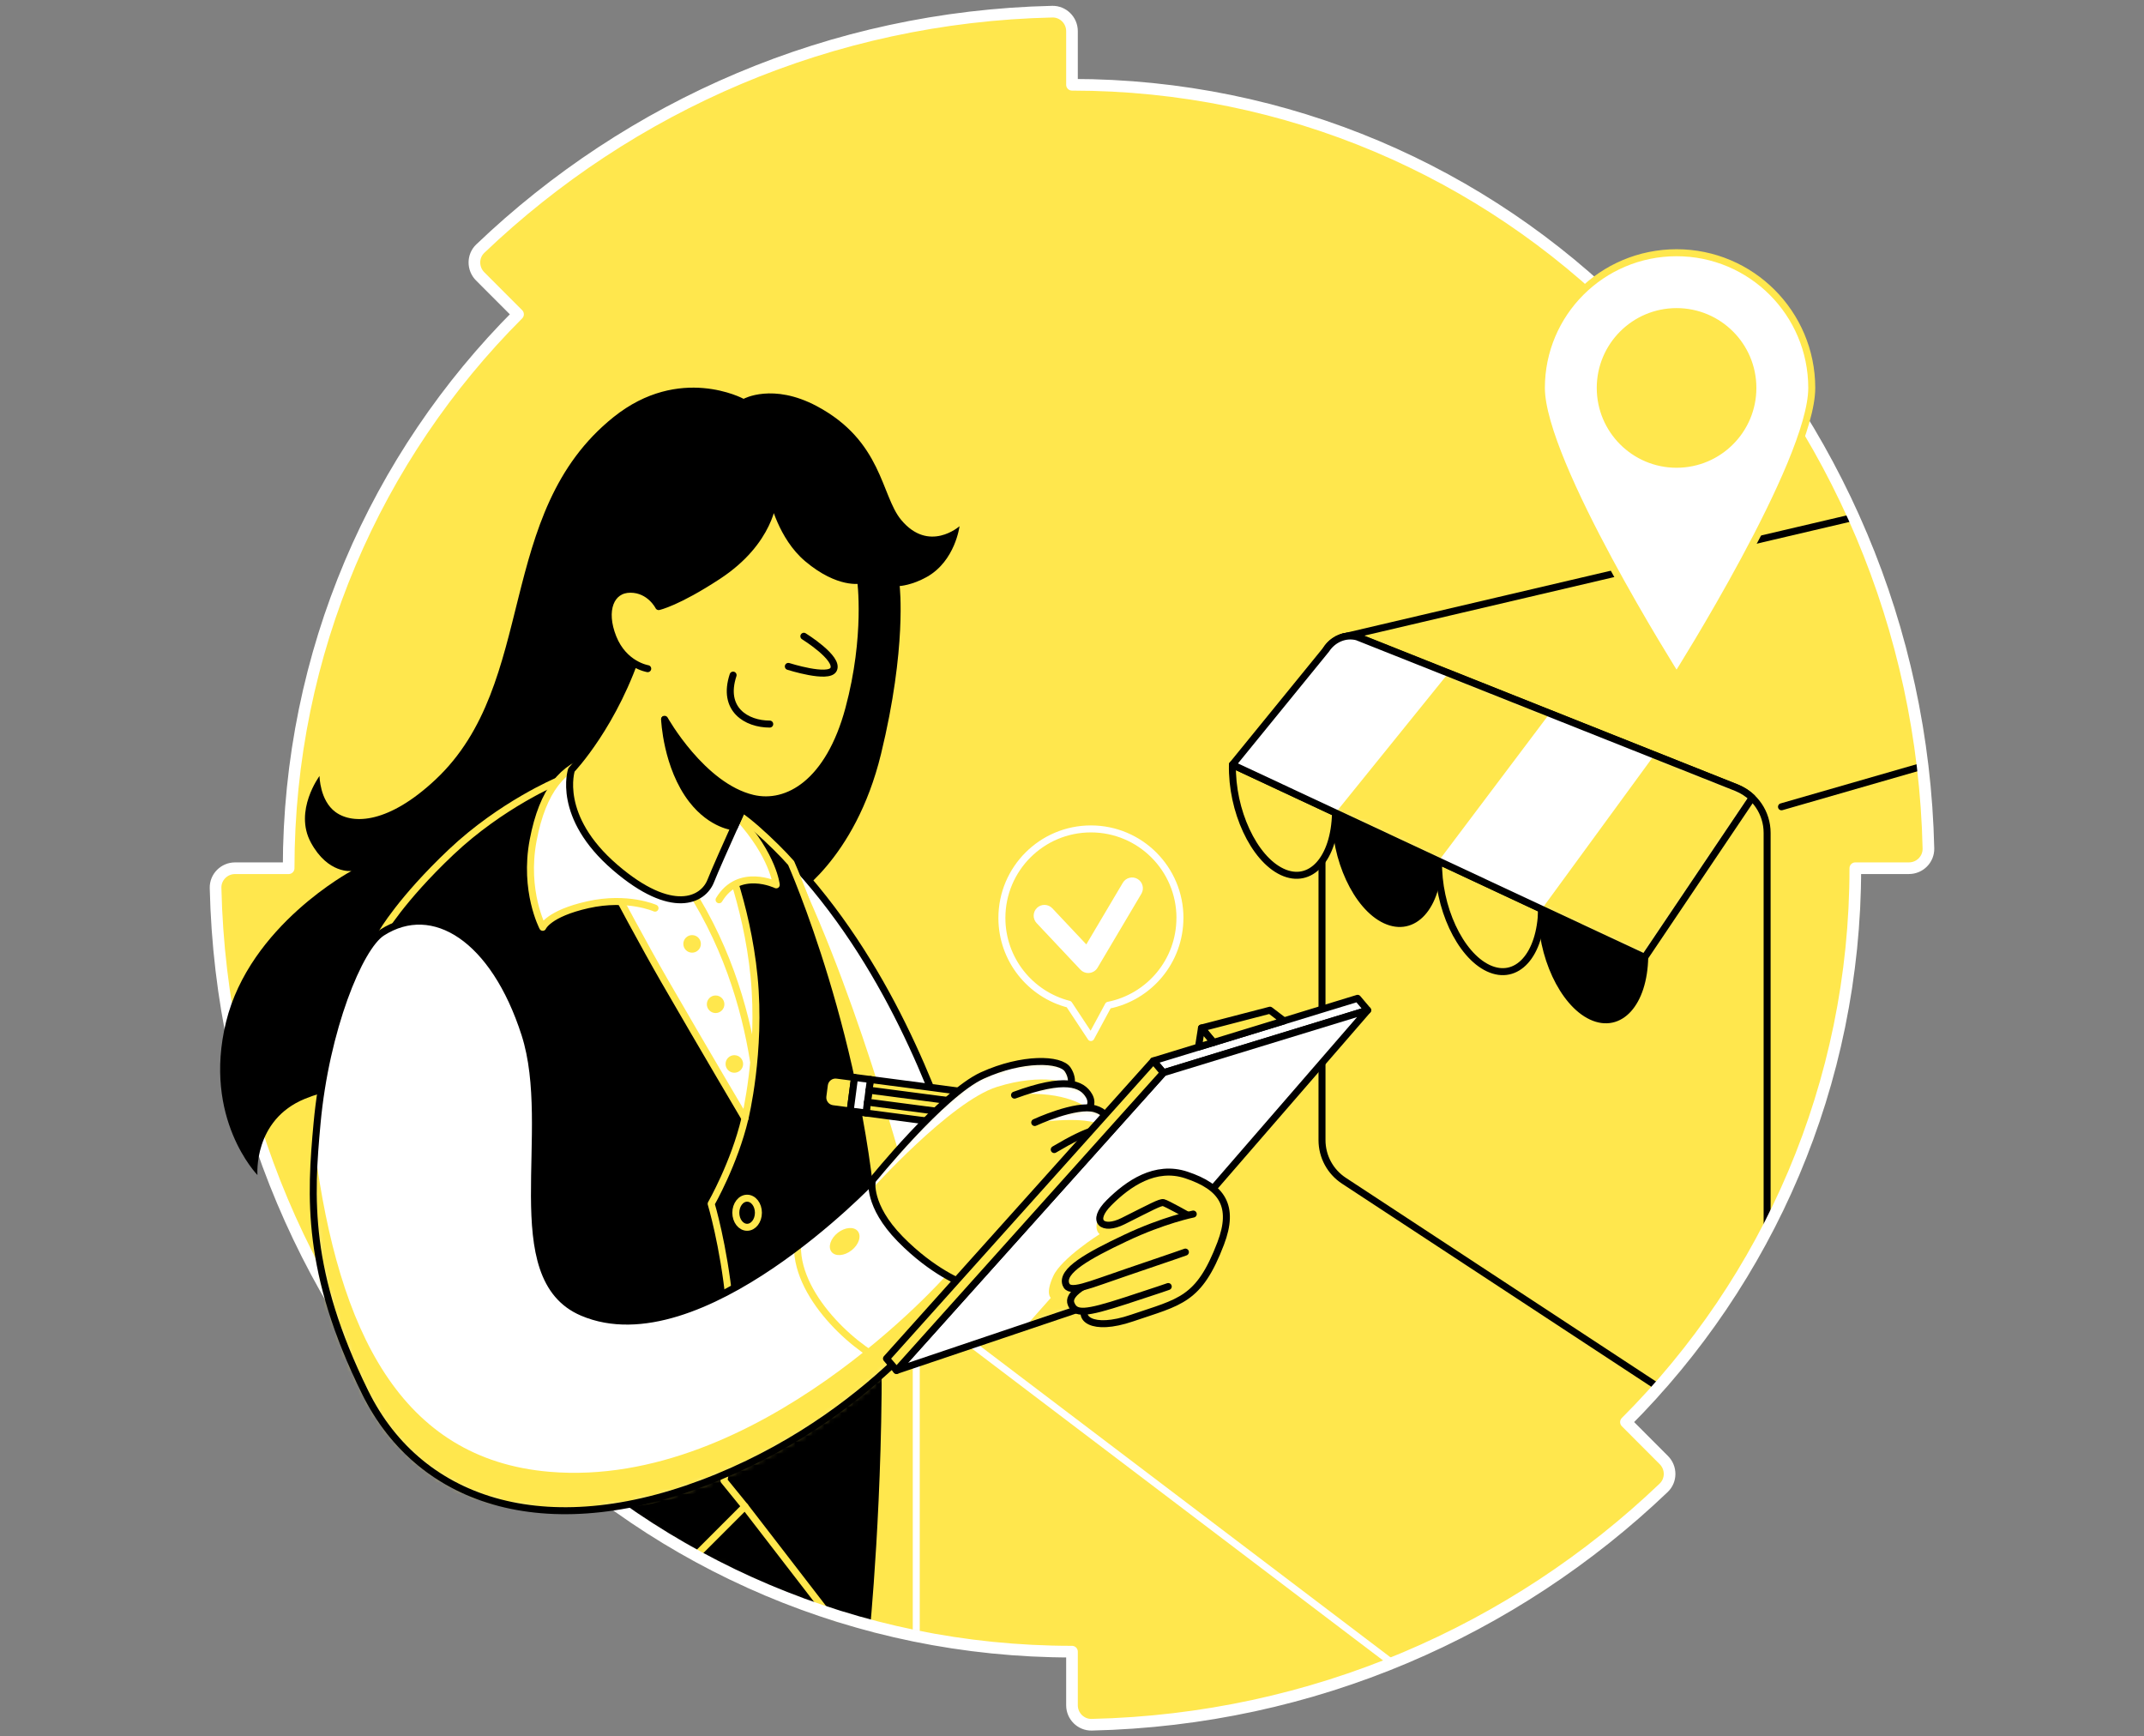
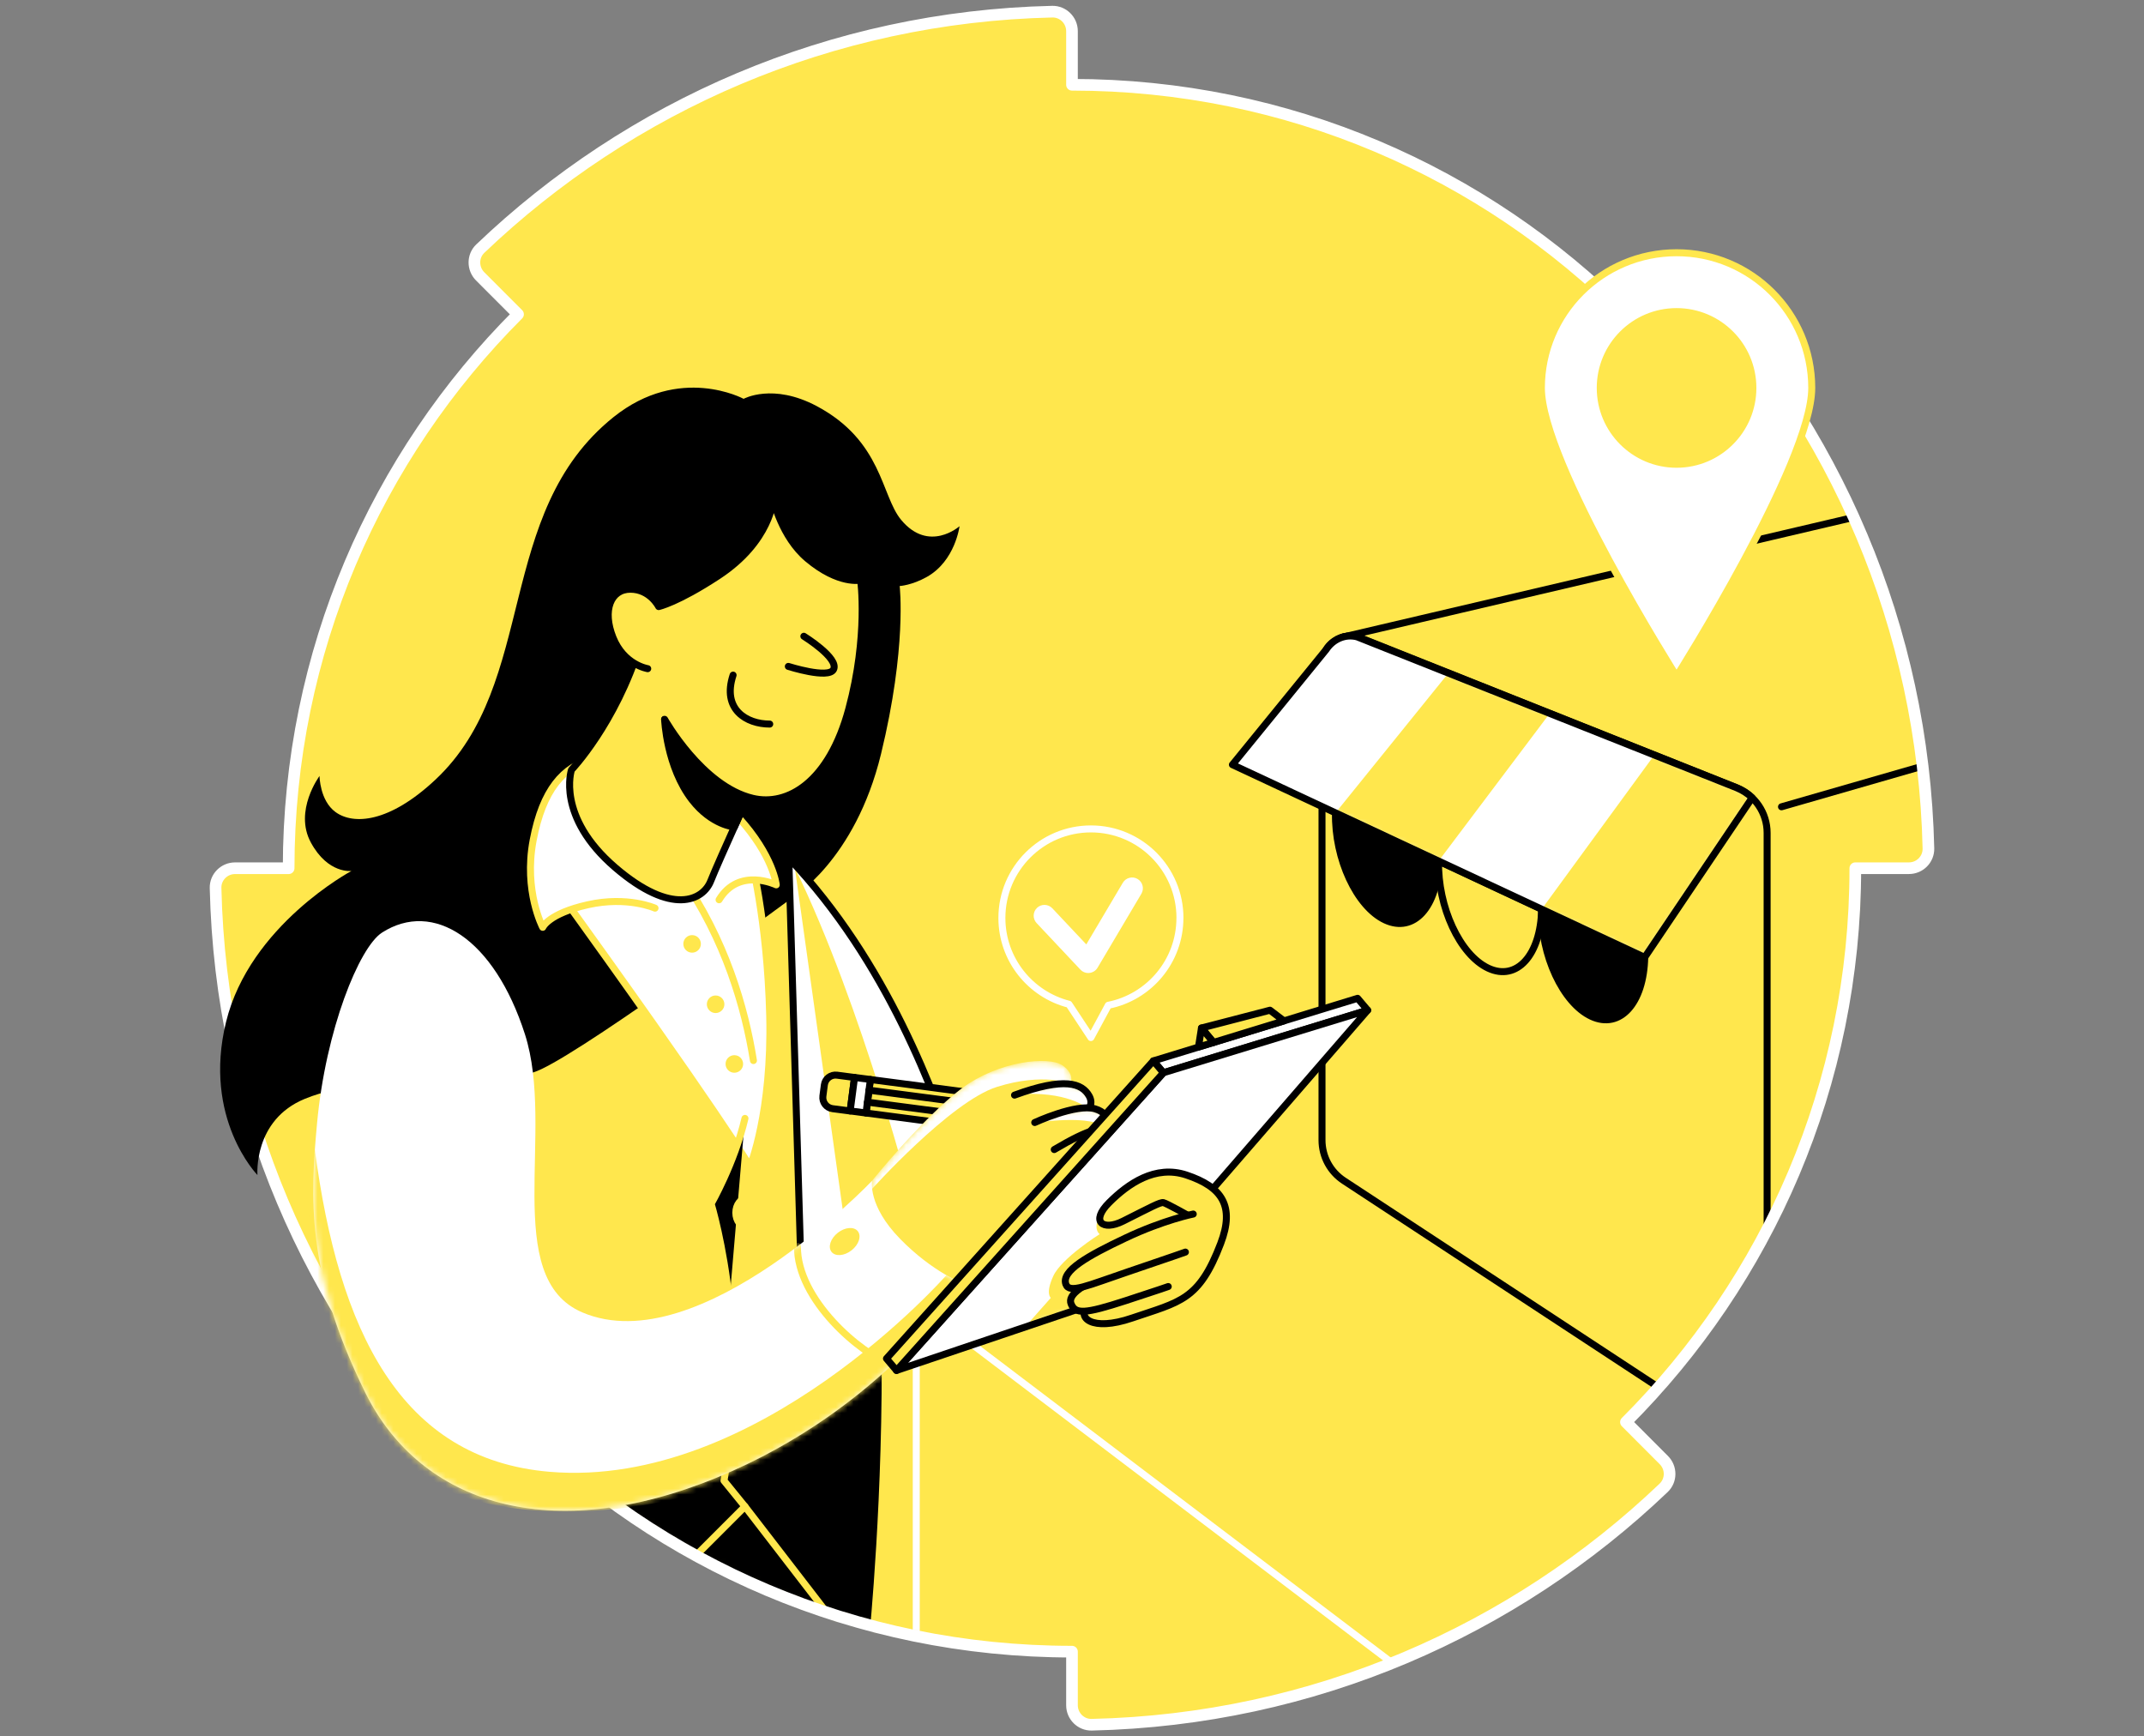
<svg xmlns="http://www.w3.org/2000/svg" width="368" height="298" viewBox="0 0 368 298" fill="none">
  <rect x="0" y="0" width="368" height="298" fill="#808080" stroke="none" />
  <path d="M279.062 53.92C254.735 29.596 221.125 14.55 183.998 14.55V5.347C183.998 3.49 182.477 1.965 180.616 2.001C142.575 2.861 108.087 18.178 82.438 42.67C81.096 43.949 81.096 46.099 82.406 47.42L88.917 53.938C64.589 78.269 49.543 111.878 49.543 149.005H40.344C38.483 149.005 36.958 150.53 37.001 152.387C37.858 190.428 53.175 224.916 77.663 250.565C78.946 251.908 81.099 251.908 82.413 250.594L88.938 244.083C113.269 268.407 146.878 283.457 183.998 283.457V292.66C183.998 294.517 185.523 296.042 187.38 295.999C225.425 295.142 259.909 279.825 285.558 255.337C286.905 254.051 286.901 251.901 285.591 250.587L279.08 244.062C303.408 219.731 318.45 186.122 318.45 149.002H327.657C329.514 149.002 331.039 147.477 330.999 145.616C330.139 107.575 314.825 73.091 290.333 47.434C289.055 46.092 286.905 46.092 285.583 47.406L279.059 53.913L279.062 53.92Z" fill="#FFE74D" />
  <mask id="mask0_9140_730" style="mask-type:luminance" maskUnits="userSpaceOnUse" x="37" y="2" width="294" height="294">
    <path d="M279.062 53.92C254.735 29.596 221.125 14.55 183.998 14.55V5.347C183.998 3.49 182.477 1.965 180.616 2.001C142.575 2.861 108.087 18.178 82.438 42.67C81.096 43.949 81.096 46.099 82.406 47.42L88.917 53.938C64.589 78.269 49.543 111.878 49.543 149.005H40.344C38.483 149.005 36.958 150.53 37.001 152.387C37.858 190.428 53.175 224.916 77.663 250.565C78.946 251.908 81.099 251.908 82.413 250.594L88.938 244.083C113.269 268.407 146.878 283.457 183.998 283.457V292.66C183.998 294.517 185.523 296.042 187.38 295.999C225.425 295.142 259.909 279.825 285.558 255.337C286.905 254.051 286.901 251.901 285.591 250.587L279.08 244.062C303.408 219.731 318.45 186.122 318.45 149.002H327.657C329.514 149.002 331.039 147.477 330.999 145.616C330.139 107.575 314.825 73.091 290.333 47.434C289.055 46.092 286.905 46.092 285.583 47.406L279.059 53.913L279.062 53.92Z" fill="white" />
  </mask>
  <g mask="url(#mask0_9140_730)">
    <path d="M230.39 109.361L319.372 88.508C319.372 88.508 332.064 111.357 333.632 130.02C335.2 148.684 333.789 153.387 327.207 152.448L320.625 151.509C320.625 151.509 314.825 198.8 311.222 205.635C307.619 212.471 303.308 217.095 303.308 217.095L230.39 109.361Z" fill="#FFE74D" stroke="black" stroke-width="1.2" stroke-linecap="round" stroke-linejoin="round" />
    <path d="M226.911 114.032V195.667C226.911 198.478 228.325 201.099 230.675 202.639L289.209 241.073L303.312 217.095V142.934C303.312 139.52 301.229 136.449 298.058 135.184L233.589 109.503C230.39 108.228 226.911 110.585 226.911 114.032Z" fill="#FFE74D" stroke="black" stroke-width="1.2" stroke-linecap="round" stroke-linejoin="round" />
    <path d="M118.794 246.947L112.141 267.164L146.636 280.274L132.147 249.286L118.794 246.947Z" fill="black" stroke="black" stroke-width="1.2" stroke-linecap="round" stroke-linejoin="round" />
    <path d="M157.268 280.8V223.441L242.114 287.796" stroke="white" stroke-width="1.2" stroke-linecap="round" stroke-linejoin="round" />
    <path d="M87.967 240.719L91.045 251.804L118.305 268.103L127.865 258.543L143.693 279.074L149.804 280.956C149.804 280.956 152.282 256.533 151.9 229.08C130.89 234.483 109.252 237.89 87.967 240.719Z" fill="black" stroke="#FFE74D" stroke-width="1.2" stroke-linecap="round" stroke-linejoin="round" />
    <path d="M125.583 239.897C125.233 248.947 124.269 254.122 124.269 254.122L127.865 258.55" fill="black" />
    <path d="M125.583 239.897C125.233 248.947 124.269 254.122 124.269 254.122L127.865 258.55" stroke="#FFE74D" stroke-width="1.2" stroke-linecap="round" stroke-linejoin="round" />
    <path d="M305.779 138.463L333.667 130.428" stroke="black" stroke-width="1.2" stroke-linecap="round" stroke-linejoin="round" />
-     <path d="M229.229 139.502C229.061 147.377 224.965 151.912 220.079 149.63C215.194 147.348 211.369 139.109 211.537 131.234L229.229 139.502Z" fill="#FFE74D" stroke="black" stroke-width="1.2" stroke-linecap="round" stroke-linejoin="round" />
    <path d="M246.921 147.769C246.753 155.644 242.657 160.18 237.768 157.898C232.882 155.616 229.057 147.377 229.225 139.502L246.917 147.769H246.921Z" fill="black" stroke="black" stroke-width="1.2" stroke-linecap="round" stroke-linejoin="round" />
    <path d="M264.613 156.037C264.445 163.912 260.349 168.448 255.46 166.166C250.578 163.883 246.753 155.648 246.921 147.773L264.613 156.041V156.037Z" fill="#FFE74D" stroke="black" stroke-width="1.2" stroke-linecap="round" stroke-linejoin="round" />
    <path d="M282.305 164.301C282.137 172.176 278.041 176.711 273.152 174.429C268.27 172.147 264.445 163.912 264.613 156.037L282.305 164.305V164.301Z" fill="black" stroke="black" stroke-width="1.2" stroke-linecap="round" stroke-linejoin="round" />
    <path d="M211.537 131.238L227.625 111.482C228.804 109.686 230.904 108.764 232.936 109.296L298.051 135.185C299.126 135.635 300.026 136.21 300.737 136.913L282.298 164.301L211.533 131.235L211.537 131.238Z" fill="white" />
    <mask id="mask1_9140_730" style="mask-type:luminance" maskUnits="userSpaceOnUse" x="211" y="109" width="90" height="56">
      <path d="M211.537 131.238L227.625 111.482C228.804 109.686 230.904 108.764 232.936 109.296L298.051 135.185C299.126 135.635 300.026 136.21 300.737 136.913L282.298 164.301L211.533 131.235L211.537 131.238Z" fill="white" />
    </mask>
    <g mask="url(#mask1_9140_730)">
      <path d="M229.229 139.502L248.603 115.524L265.995 122.438L246.921 147.77L229.229 139.502Z" fill="#FFE74D" />
      <path d="M283.952 129.577L264.613 156.037L282.305 164.301L300.744 136.913L298.055 135.184L283.952 129.577Z" fill="#FFE74D" />
    </g>
    <path d="M211.537 131.238L227.625 111.482C228.804 109.686 230.904 108.764 232.936 109.296L298.051 135.185C299.126 135.635 300.026 136.21 300.737 136.913L282.298 164.301L211.533 131.235L211.537 131.238Z" stroke="black" stroke-width="1.2" stroke-linecap="round" stroke-linejoin="round" />
  </g>
  <path d="M279.062 53.92C254.735 29.596 221.125 14.55 183.998 14.55V5.347C183.998 3.49 182.477 1.965 180.616 2.001C142.575 2.861 108.087 18.178 82.438 42.67C81.096 43.949 81.096 46.099 82.406 47.42L88.917 53.938C64.589 78.269 49.543 111.878 49.543 149.005H40.344C38.483 149.005 36.958 150.53 37.001 152.387C37.858 190.428 53.175 224.916 77.663 250.565C78.946 251.908 81.099 251.908 82.413 250.594L88.938 244.083C113.269 268.407 146.878 283.457 183.998 283.457V292.66C183.998 294.517 185.523 296.042 187.38 295.999C225.425 295.142 259.909 279.825 285.558 255.337C286.905 254.051 286.901 251.901 285.591 250.587L279.08 244.062C303.408 219.731 318.45 186.122 318.45 149.002H327.657C329.514 149.002 331.039 147.477 330.999 145.616C330.139 107.575 314.825 73.091 290.333 47.434C289.055 46.092 286.905 46.092 285.583 47.406L279.059 53.913L279.062 53.92Z" stroke="white" stroke-width="2" stroke-linecap="round" stroke-linejoin="round" />
  <path d="M135.936 154.094C135.936 154.094 146.75 147.748 151.217 129.41C155.685 111.075 154.421 100.575 154.421 100.575C154.421 100.575 156.51 100.464 159.11 98.997C163.967 96.254 164.695 90.308 164.695 90.308C164.695 90.308 159.446 94.968 154.667 89.211C151.221 85.058 151.453 75.694 140.189 69.698C132.633 65.677 127.636 68.448 127.636 68.448C127.636 68.448 116.658 62.48 105.305 71.584C84.774 88.04 92.456 117.189 74.746 133.799C66.796 141.256 60.636 141.591 57.586 139.363C54.875 137.381 54.843 133.174 54.843 133.174C54.843 133.174 50.404 139.145 53.354 144.588C56.304 150.03 60.328 149.473 60.328 149.473C60.328 149.473 42.879 158.758 38.804 175.372C34.729 191.986 44.19 201.66 44.19 201.66C44.19 201.66 43.429 192.211 52.339 188.575C65.332 183.272 83.685 187.872 92.931 183.482C102.177 179.093 135.95 154.098 135.95 154.098L135.936 154.094Z" fill="black" />
  <path d="M135.386 147.273C152.389 165.144 160.539 187.947 164.692 200.171C168.846 212.396 137.904 231.67 137.904 231.67L135.386 147.273Z" fill="white" />
  <mask id="mask2_9140_730" style="mask-type:luminance" maskUnits="userSpaceOnUse" x="135" y="147" width="31" height="85">
    <path d="M135.386 147.273C152.389 165.144 160.539 187.947 164.692 200.171C168.846 212.396 137.904 231.67 137.904 231.67L135.386 147.273Z" fill="white" />
  </mask>
  <g mask="url(#mask2_9140_730)">
    <path d="M136.422 148.895C148.161 173.04 156.739 206.867 156.739 206.867L144.986 210.042L136.422 148.895Z" fill="#FFE74D" />
  </g>
  <path d="M135.386 147.273C152.389 165.144 160.539 187.947 164.692 200.171C168.846 212.396 137.904 231.67 137.904 231.67L135.386 147.273Z" stroke="black" stroke-width="1.2" stroke-linecap="round" stroke-linejoin="round" />
  <path d="M94.327 150.801C123.712 191.471 128.729 200.167 128.729 200.167C128.729 200.167 132.529 191 132.115 174.307C131.704 157.619 128.729 146.569 128.729 146.569L94.327 150.801Z" fill="white" stroke="#FFE74D" stroke-width="1.2" stroke-linecap="round" stroke-linejoin="round" />
-   <path d="M151.371 213.881C149.336 178.54 135.786 148.113 135.786 148.113C133.233 145.163 125.965 138.342 125.515 139.599C125.276 140.259 123.633 144.584 123.633 144.584C123.633 144.584 128.179 154.798 129.433 167.651C130.686 180.5 127.865 191.943 127.865 191.943C127.865 191.943 120.723 179.875 114.03 168.28C107.337 156.684 95.67 134.049 95.67 134.049C95.67 134.049 86.063 138.074 77.442 146.223C68.821 154.373 65.571 160.055 65.571 160.055L87.97 240.727C109.252 237.895 130.89 234.488 151.903 229.088C151.832 224.077 151.668 218.97 151.375 213.888L151.371 213.881Z" fill="black" stroke="#FFE74D" stroke-width="1.2" stroke-linecap="round" stroke-linejoin="round" />
  <path d="M112.43 155.858C112.43 155.858 107.73 153.744 100.913 155.269C94.095 156.797 93.156 159.147 93.156 159.147C93.156 159.147 89.863 152.919 91.509 144.219C93.156 135.523 96.691 131.527 101.741 130.231C106.791 128.938 120.772 133.709 126.769 140.316C132.765 146.923 133.236 151.858 133.236 151.858C133.236 151.858 126.829 148.751 123.422 154.419" fill="white" />
  <path d="M112.43 155.858C112.43 155.858 107.73 153.744 100.913 155.269C94.095 156.797 93.156 159.147 93.156 159.147C93.156 159.147 89.863 152.919 91.509 144.219C93.156 135.523 96.691 131.527 101.741 130.231C106.791 128.938 120.772 133.709 126.769 140.316C132.765 146.923 133.236 151.858 133.236 151.858C133.236 151.858 126.829 148.751 123.422 154.419" stroke="#FFE74D" stroke-width="1.2" stroke-linecap="round" stroke-linejoin="round" />
  <path d="M116.894 150.334C124.533 161.266 127.883 173.004 129.322 182.011" stroke="#FFE74D" stroke-width="1.2" stroke-linecap="round" stroke-linejoin="round" />
  <path d="M109.844 110.725C105.613 124.27 98.091 132.117 98.091 132.117C98.091 132.117 95.384 140.12 105.613 148.898C115.369 157.269 120.698 154.491 121.99 151.198C123.283 147.905 130.297 132.534 130.297 132.534L109.844 110.728V110.725Z" fill="#FFE74D" stroke="black" stroke-width="1.2" stroke-linecap="round" stroke-linejoin="round" />
  <path d="M149.399 185.266L148.645 191.017L169.855 193.798L170.609 188.047L149.399 185.266Z" fill="#FFE74D" stroke="black" stroke-width="1.2" stroke-linecap="round" stroke-linejoin="round" />
  <path d="M141.244 188.105L141.496 186.182C141.635 185.127 142.604 184.382 143.659 184.521L146.676 184.916L145.922 190.667L142.905 190.271C141.85 190.133 141.106 189.164 141.244 188.108L141.244 188.105Z" fill="#FFE74D" stroke="black" stroke-width="1.2" stroke-linecap="round" stroke-linejoin="round" />
  <path d="M146.677 184.909L145.923 190.659L148.643 191.016L149.397 185.265L146.677 184.909Z" fill="white" stroke="black" stroke-width="1.2" stroke-linecap="round" stroke-linejoin="round" />
  <path d="M148.886 189.15L170.096 191.932" stroke="black" stroke-width="1.2" stroke-linecap="round" stroke-linejoin="round" />
  <path d="M149.157 187.094L170.367 189.872" stroke="black" stroke-width="1.2" stroke-linecap="round" stroke-linejoin="round" />
  <path d="M127.865 191.942C126.061 199.621 122.065 206.595 122.065 206.595C122.065 206.595 124.193 213.627 125.186 223.441" fill="black" />
  <path d="M127.865 191.942C126.061 199.621 122.065 206.595 122.065 206.595C122.065 206.595 124.193 213.627 125.186 223.441" stroke="#FFE74D" stroke-width="1.2" stroke-linecap="round" stroke-linejoin="round" />
  <path d="M165.321 220.267L190.238 194.289L183.577 187.079C183.577 187.079 184.516 185.432 183.263 183.554C182.009 181.672 175.506 181.44 168.61 184.572C161.714 187.707 149.686 202.632 149.686 202.632C148.236 211.838 150.9 213.092 154.818 217.245C158.735 221.399 165.317 220.263 165.317 220.263L165.321 220.267Z" fill="#FFE74D" />
  <mask id="mask3_9140_730" style="mask-type:luminance" maskUnits="userSpaceOnUse" x="149" y="182" width="42" height="39">
    <path d="M165.321 220.267L190.238 194.289L183.577 187.079C183.577 187.079 184.516 185.432 183.263 183.554C182.009 181.672 175.506 181.44 168.61 184.572C161.714 187.707 149.686 202.632 149.686 202.632C148.236 211.838 150.9 213.092 154.818 217.245C158.735 221.399 165.317 220.263 165.317 220.263L165.321 220.267Z" fill="white" />
  </mask>
  <g mask="url(#mask3_9140_730)">
    <path d="M149.464 204.281C149.464 204.281 163.128 189.039 171.12 186.532C179.113 184.025 183.748 185.986 183.748 185.986C183.748 185.986 184.57 184.318 182.309 182.8C180.048 181.282 171.57 181.972 165.074 186.796C158.578 191.625 149.685 202.635 149.685 202.635L149.46 204.281H149.464Z" fill="white" />
  </g>
-   <path d="M165.321 220.267L190.238 194.289L183.577 187.079C183.577 187.079 184.516 185.432 183.263 183.554C182.009 181.672 175.506 181.44 168.61 184.572C161.714 187.707 149.686 202.632 149.686 202.632C148.236 211.838 150.9 213.092 154.818 217.245C158.735 221.399 165.317 220.263 165.317 220.263L165.321 220.267Z" stroke="black" stroke-width="1.2" stroke-linecap="round" stroke-linejoin="round" />
  <path d="M65.571 160.051C74.338 154.441 84.809 161.03 90.098 177.486C95.388 193.943 85.881 219.26 99.973 225.245C120.072 233.788 149.692 202.639 149.692 202.639C149.692 202.639 148.871 206.871 154.51 212.631C160.153 218.392 165.324 220.27 165.324 220.27C165.324 220.27 151.728 241.78 123.168 253.533C94.605 265.286 72.189 258.272 62.675 238.959C52.489 218.274 53.254 205.446 54.425 192.736C55.9 176.726 61.657 162.558 65.574 160.051H65.571Z" fill="white" />
  <mask id="mask4_9140_730" style="mask-type:luminance" maskUnits="userSpaceOnUse" x="53" y="158" width="113" height="102">
    <path d="M65.571 160.051C74.338 154.441 84.809 161.03 90.098 177.486C95.388 193.943 85.881 219.26 99.973 225.245C120.072 233.788 149.692 202.639 149.692 202.639C149.692 202.639 148.871 206.871 154.51 212.631C160.153 218.392 165.324 220.27 165.324 220.27C165.324 220.27 151.728 241.78 123.168 253.533C94.605 265.286 72.189 258.272 62.675 238.959C52.489 218.274 53.254 205.446 54.425 192.736C55.9 176.726 61.657 162.558 65.574 160.051H65.571Z" fill="white" />
  </mask>
  <g mask="url(#mask4_9140_730)">
    <path d="M136.875 213.899C136.796 223.049 147.689 232.324 153.096 234.266" stroke="#FFE74D" stroke-width="1.2" stroke-linecap="round" stroke-linejoin="round" />
    <path d="M54.039 197.289C58.118 228.341 68.699 250.426 94.33 252.59C130.179 255.619 162.442 218.845 162.442 218.845L166.492 221.134C166.492 221.134 141.818 261.951 92.688 259.269C43.557 256.587 54.043 197.289 54.043 197.289H54.039Z" fill="#FFE74D" />
  </g>
-   <path d="M65.571 160.051C74.338 154.441 84.809 161.03 90.098 177.486C95.388 193.943 85.881 219.26 99.973 225.245C120.072 233.788 149.692 202.639 149.692 202.639C149.692 202.639 148.871 206.871 154.51 212.631C160.153 218.392 165.324 220.27 165.324 220.27C165.324 220.27 151.728 241.78 123.168 253.533C94.605 265.286 72.189 258.272 62.675 238.959C52.489 218.274 53.254 205.446 54.425 192.736C55.9 176.726 61.657 162.558 65.574 160.051H65.571Z" stroke="black" stroke-width="1.2" stroke-linecap="round" stroke-linejoin="round" />
  <path d="M174.134 187.946C182.773 184.772 185.712 185.936 186.93 188.064C188.577 190.943 183.302 192.65 183.302 192.65" fill="#FFE74D" />
  <mask id="mask5_9140_730" style="mask-type:luminance" maskUnits="userSpaceOnUse" x="174" y="185" width="14" height="8">
    <path d="M174.134 187.946C182.773 184.772 185.712 185.936 186.93 188.064C188.577 190.943 183.302 192.65 183.302 192.65" fill="white" />
  </mask>
  <g mask="url(#mask5_9140_730)">
    <path d="M174.484 187.818C183.098 187.15 186.577 190.125 186.577 190.125L187.252 190.161C187.252 190.161 188.012 187.482 185.159 186.45C182.305 185.418 174.484 187.818 174.484 187.818Z" fill="white" />
  </g>
  <path d="M174.134 187.946C182.773 184.772 185.712 185.936 186.93 188.064C188.577 190.943 183.302 192.65 183.302 192.65" stroke="black" stroke-width="1.2" stroke-linecap="round" stroke-linejoin="round" />
  <path d="M177.602 192.647C177.602 192.647 184.712 189.354 187.944 190.297C191.176 191.239 190.237 194.293 190.237 194.293" fill="#FFE74D" />
  <mask id="mask6_9140_730" style="mask-type:luminance" maskUnits="userSpaceOnUse" x="177" y="190" width="14" height="5">
    <path d="M177.602 192.647C177.602 192.647 184.712 189.354 187.944 190.297C191.176 191.239 190.237 194.293 190.237 194.293" fill="white" />
  </mask>
  <g mask="url(#mask6_9140_730)">
    <path d="M177.866 192.647C185.916 191.59 188.348 192.793 188.348 192.793L189.912 191.326C189.912 191.326 188.616 189.608 185.105 190.247C181.595 190.886 177.863 192.647 177.863 192.647H177.866Z" fill="white" />
  </g>
  <path d="M177.602 192.647C177.602 192.647 184.712 189.354 187.944 190.297C191.176 191.239 190.237 194.293 190.237 194.293" stroke="black" stroke-width="1.2" stroke-linecap="round" stroke-linejoin="round" />
  <path d="M180.952 197.289C187.005 193.703 189.591 193.057 191.237 194.292Z" fill="#FFE74D" />
  <path d="M180.952 197.289C187.005 193.703 189.591 193.057 191.237 194.292" stroke="black" stroke-width="1.2" stroke-linecap="round" stroke-linejoin="round" />
  <path d="M118.794 163.498C119.626 163.498 120.301 162.823 120.301 161.99C120.301 161.158 119.626 160.483 118.794 160.483C117.961 160.483 117.287 161.158 117.287 161.99C117.287 162.823 117.961 163.498 118.794 163.498Z" fill="#FFE74D" />
  <path d="M146.162 214.583C147.409 213.606 147.891 212.14 147.24 211.307C146.588 210.475 145.048 210.592 143.802 211.569C142.555 212.545 142.072 214.012 142.724 214.844C143.376 215.676 144.915 215.559 146.162 214.583Z" fill="#FFE74D" />
  <path d="M122.829 173.858C123.662 173.858 124.336 173.183 124.336 172.351C124.336 171.518 123.662 170.844 122.829 170.844C121.997 170.844 121.322 171.518 121.322 172.351C121.322 173.183 121.997 173.858 122.829 173.858Z" fill="#FFE74D" />
  <path d="M126.044 184.104C126.876 184.104 127.551 183.429 127.551 182.597C127.551 181.765 126.876 181.09 126.044 181.09C125.211 181.09 124.537 181.765 124.537 182.597C124.537 183.429 125.211 184.104 126.044 184.104Z" fill="#FFE74D" />
  <path d="M128.237 210.627C129.308 210.627 130.176 209.51 130.176 208.131C130.176 206.752 129.308 205.635 128.237 205.635C127.166 205.635 126.297 206.752 126.297 208.131C126.297 209.51 127.166 210.627 128.237 210.627Z" stroke="#FFE74D" stroke-width="1.2" stroke-linecap="round" stroke-linejoin="round" />
  <path d="M114.073 123.456C114.073 123.456 114.387 131.606 118.794 137.277C122.194 141.652 126.044 141.927 126.044 141.927L128.361 136.784L114.073 123.456Z" fill="black" stroke="black" stroke-width="1.2" stroke-linecap="round" stroke-linejoin="round" />
  <path d="M197.966 182.068L199.691 184.107L234.746 173.372L233.022 171.333L197.966 182.068Z" fill="white" stroke="black" stroke-width="1.2" stroke-linecap="round" stroke-linejoin="round" />
  <path d="M199.691 184.107L153.882 235.194L192.434 222.188L234.746 173.372L199.691 184.107Z" fill="white" />
  <mask id="mask7_9140_730" style="mask-type:luminance" maskUnits="userSpaceOnUse" x="153" y="173" width="82" height="63">
    <path d="M199.691 184.107L153.882 235.194L192.434 222.188L234.746 173.372L199.691 184.107Z" fill="white" />
  </mask>
  <g mask="url(#mask7_9140_730)">
    <path d="M188.744 208.632C187.534 210.981 188.744 211.806 188.744 211.806C188.744 211.806 182.205 215.92 180.795 218.977C179.384 222.035 180.363 222.738 180.363 222.738L175.92 227.759L204.812 219.367L206.222 205.635C206.222 205.635 205.497 201.346 199.687 204.285C193.88 207.224 188.741 208.635 188.741 208.635L188.744 208.632Z" fill="#FFE74D" />
  </g>
  <path d="M199.691 184.107L153.882 235.194L192.434 222.188L234.746 173.372L199.691 184.107Z" stroke="black" stroke-width="1.2" stroke-linecap="round" stroke-linejoin="round" />
  <path d="M152.157 233.159L153.882 235.195L199.69 184.108L197.966 182.068L152.157 233.159Z" fill="#FFE74D" stroke="black" stroke-width="1.2" stroke-linecap="round" stroke-linejoin="round" />
  <path d="M220.386 175.204L217.979 173.372L206.222 176.426L208.297 178.904L220.386 175.204Z" fill="#FFE74D" stroke="black" stroke-width="1.2" stroke-linecap="round" stroke-linejoin="round" />
  <path d="M206.222 176.426L205.705 179.697L208.297 178.904L206.222 176.426Z" fill="#FFE74D" stroke="black" stroke-width="1.2" stroke-linecap="round" stroke-linejoin="round" />
  <path d="M186.652 224.138C184.834 226.027 187.248 228.613 194.316 226.202C202.565 223.388 205.787 223.206 209.519 213.41C211.972 206.964 209.754 203.692 203.64 201.657C198.28 199.871 193.609 203.164 190.37 206.396C187.127 209.628 189.245 211.331 192.762 209.571C197.533 207.181 199.155 206.278 199.694 206.396C200.233 206.514 203.994 208.628 203.994 208.628L197.469 219.149L186.652 224.134V224.138Z" fill="#FFE74D" stroke="black" stroke-width="1.2" stroke-linecap="round" stroke-linejoin="round" />
  <path d="M201.766 213.899C201.766 213.899 198.934 215.096 192.295 217.739C185.652 220.385 183.188 222.213 183.852 223.792C184.595 225.556 186.166 225.513 193.166 223.238C198.766 221.417 200.519 220.796 200.519 220.796" fill="#FFE74D" />
  <path d="M201.766 213.899C201.766 213.899 198.934 215.096 192.295 217.739C185.652 220.385 183.188 222.213 183.852 223.792C184.595 225.556 186.166 225.513 193.166 223.238C198.766 221.417 200.519 220.796 200.519 220.796" stroke="black" stroke-width="1.2" stroke-linecap="round" stroke-linejoin="round" />
  <path d="M204.812 208.356C204.812 208.356 199.758 209.356 193.176 212.471C186.716 215.528 182.113 218.106 182.952 220.41C183.562 222.088 186.616 220.631 193.591 218.27C201.055 215.742 203.465 214.885 203.465 214.885" fill="#FFE74D" />
  <path d="M204.812 208.356C204.812 208.356 199.758 209.356 193.176 212.471C186.716 215.528 182.113 218.106 182.952 220.41C183.562 222.088 186.616 220.631 193.591 218.27C201.055 215.742 203.465 214.885 203.465 214.885" stroke="black" stroke-width="1.2" stroke-linecap="round" stroke-linejoin="round" />
  <path d="M202.53 157.54C202.53 149.101 195.687 142.259 187.248 142.259C178.809 142.259 171.967 149.101 171.967 157.54C171.967 164.676 176.859 170.668 183.473 172.35L187.245 178.061L190.234 172.525C197.241 171.136 202.523 164.954 202.523 157.54H202.53Z" stroke="white" stroke-width="1.2" stroke-linecap="round" stroke-linejoin="round" />
  <path d="M186.791 166.993C186.284 166.993 185.795 166.786 185.445 166.411L177.924 158.419C177.224 157.676 177.259 156.501 178.002 155.801C178.745 155.101 179.92 155.137 180.62 155.88L186.455 162.079L192.723 151.501C193.244 150.623 194.38 150.33 195.259 150.851C196.137 151.373 196.43 152.508 195.908 153.387L188.387 166.079C188.091 166.579 187.577 166.911 186.998 166.976C186.93 166.983 186.862 166.986 186.795 166.986L186.791 166.993Z" fill="white" />
  <path d="M287.769 43.374C274.955 43.374 264.566 53.763 264.566 66.577C264.566 79.39 287.769 116.053 287.769 116.053C287.769 116.053 310.972 79.39 310.972 66.577C310.972 53.763 300.583 43.374 287.769 43.374ZM287.769 79.676C280.534 79.676 274.67 73.812 274.67 66.577C274.67 59.341 280.534 53.477 287.769 53.477C295.004 53.477 300.868 59.341 300.868 66.577C300.868 73.812 295.004 79.676 287.769 79.676Z" fill="white" stroke="#FFE74D" stroke-width="1.2" stroke-linecap="round" stroke-linejoin="round" />
  <path d="M111.176 114.757C111.176 114.757 107.101 114.128 105.219 109.428C103.337 104.729 104.826 101.122 108.198 101.122C111.569 101.122 113.055 104.1 113.055 104.1C113.055 104.1 116.262 103.425 123.24 98.85C132.329 92.893 132.722 85.686 132.722 85.686C132.722 85.686 134.132 92.122 138.6 95.872C144.007 100.418 147.721 99.554 147.721 99.554C147.721 99.554 149.06 109.114 145.693 121.649C142.289 134.31 135.154 138.416 129.197 137.006C120.512 134.949 114.073 123.449 114.073 123.449" fill="#FFE74D" />
  <path d="M111.176 114.757C111.176 114.757 107.101 114.128 105.219 109.428C103.337 104.729 104.826 101.122 108.198 101.122C111.569 101.122 113.055 104.1 113.055 104.1C113.055 104.1 116.262 103.425 123.24 98.85C132.329 92.893 132.722 85.686 132.722 85.686C132.722 85.686 134.132 92.122 138.6 95.872C144.007 100.418 147.721 99.554 147.721 99.554C147.721 99.554 149.06 109.114 145.693 121.649C142.289 134.31 135.154 138.416 129.197 137.006C120.512 134.949 114.073 123.449 114.073 123.449" stroke="black" stroke-width="1.2" stroke-linecap="round" stroke-linejoin="round" />
  <path d="M137.975 109.196C137.975 109.196 144.064 112.964 143.068 114.896C142.207 116.571 135.311 114.368 135.311 114.368" fill="#FFE74D" />
  <path d="M137.975 109.196C137.975 109.196 144.064 112.964 143.068 114.896C142.207 116.571 135.311 114.368 135.311 114.368" stroke="black" stroke-width="1.2" stroke-linecap="round" stroke-linejoin="round" />
  <path d="M125.829 115.863C123.89 121.742 128.122 124.267 132.118 124.267Z" fill="#FFE74D" />
  <path d="M125.829 115.863C123.89 121.742 128.122 124.267 132.118 124.267" stroke="black" stroke-width="1.2" stroke-linecap="round" stroke-linejoin="round" />
</svg>